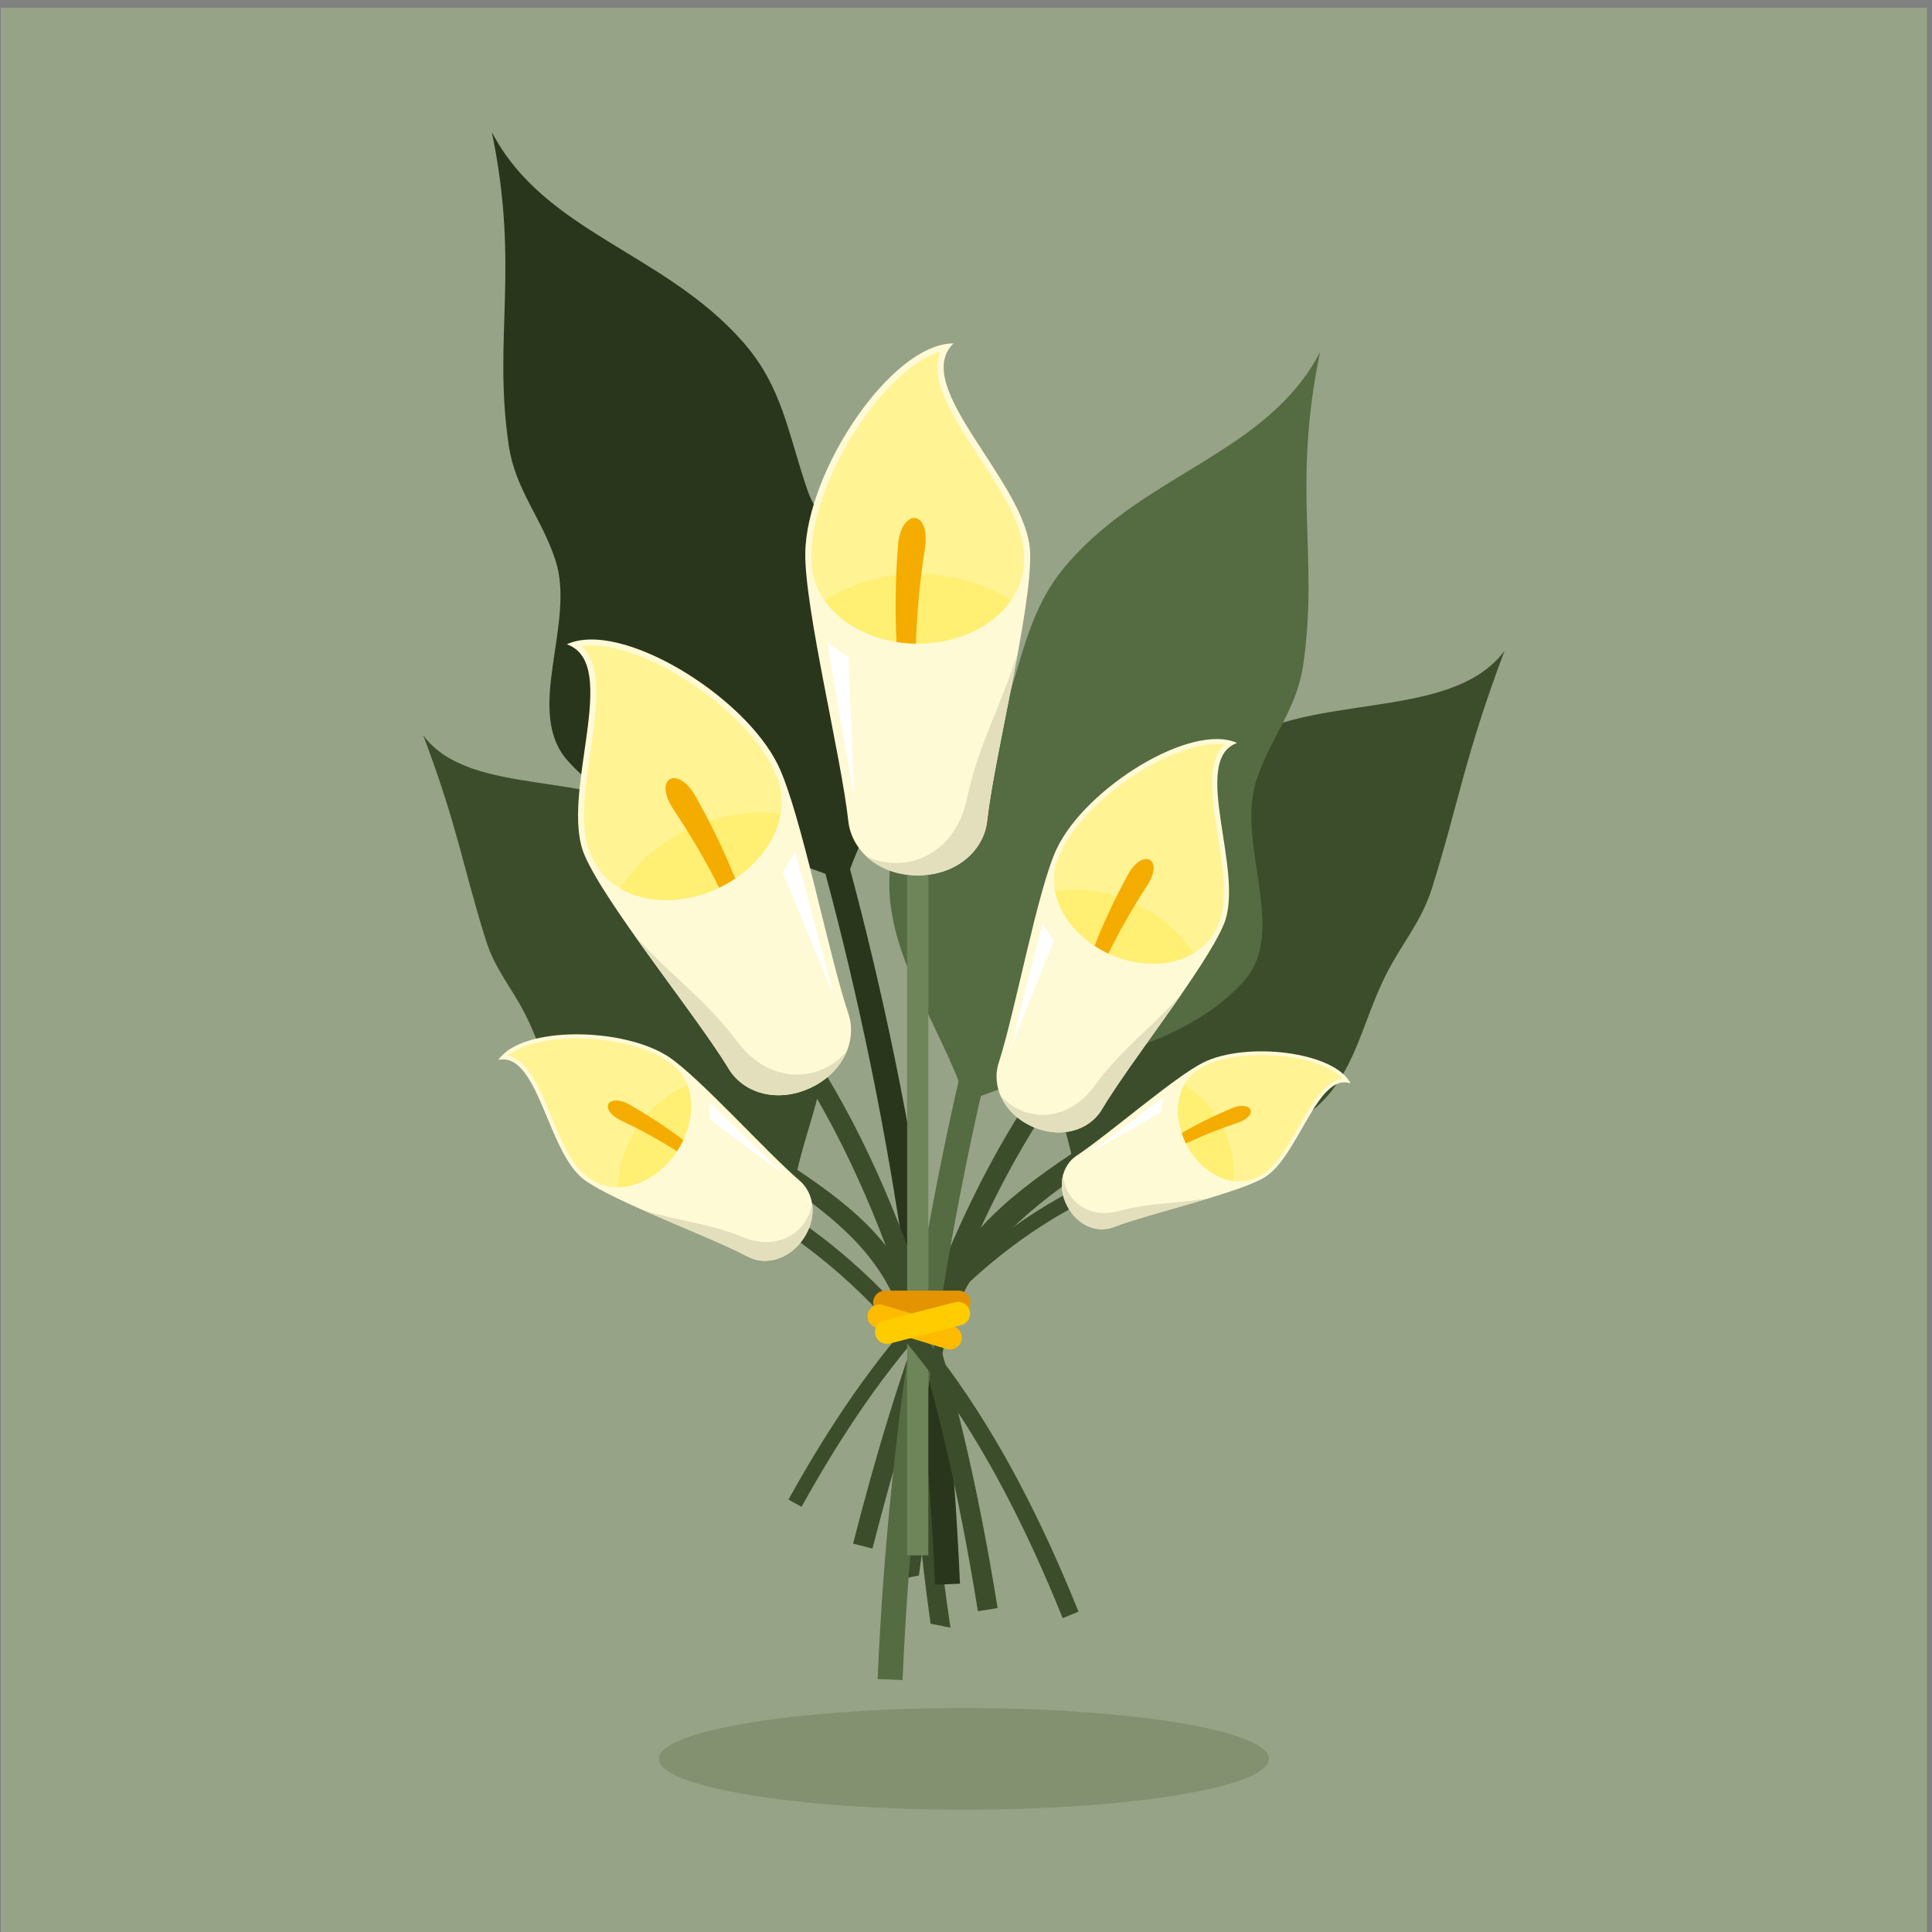
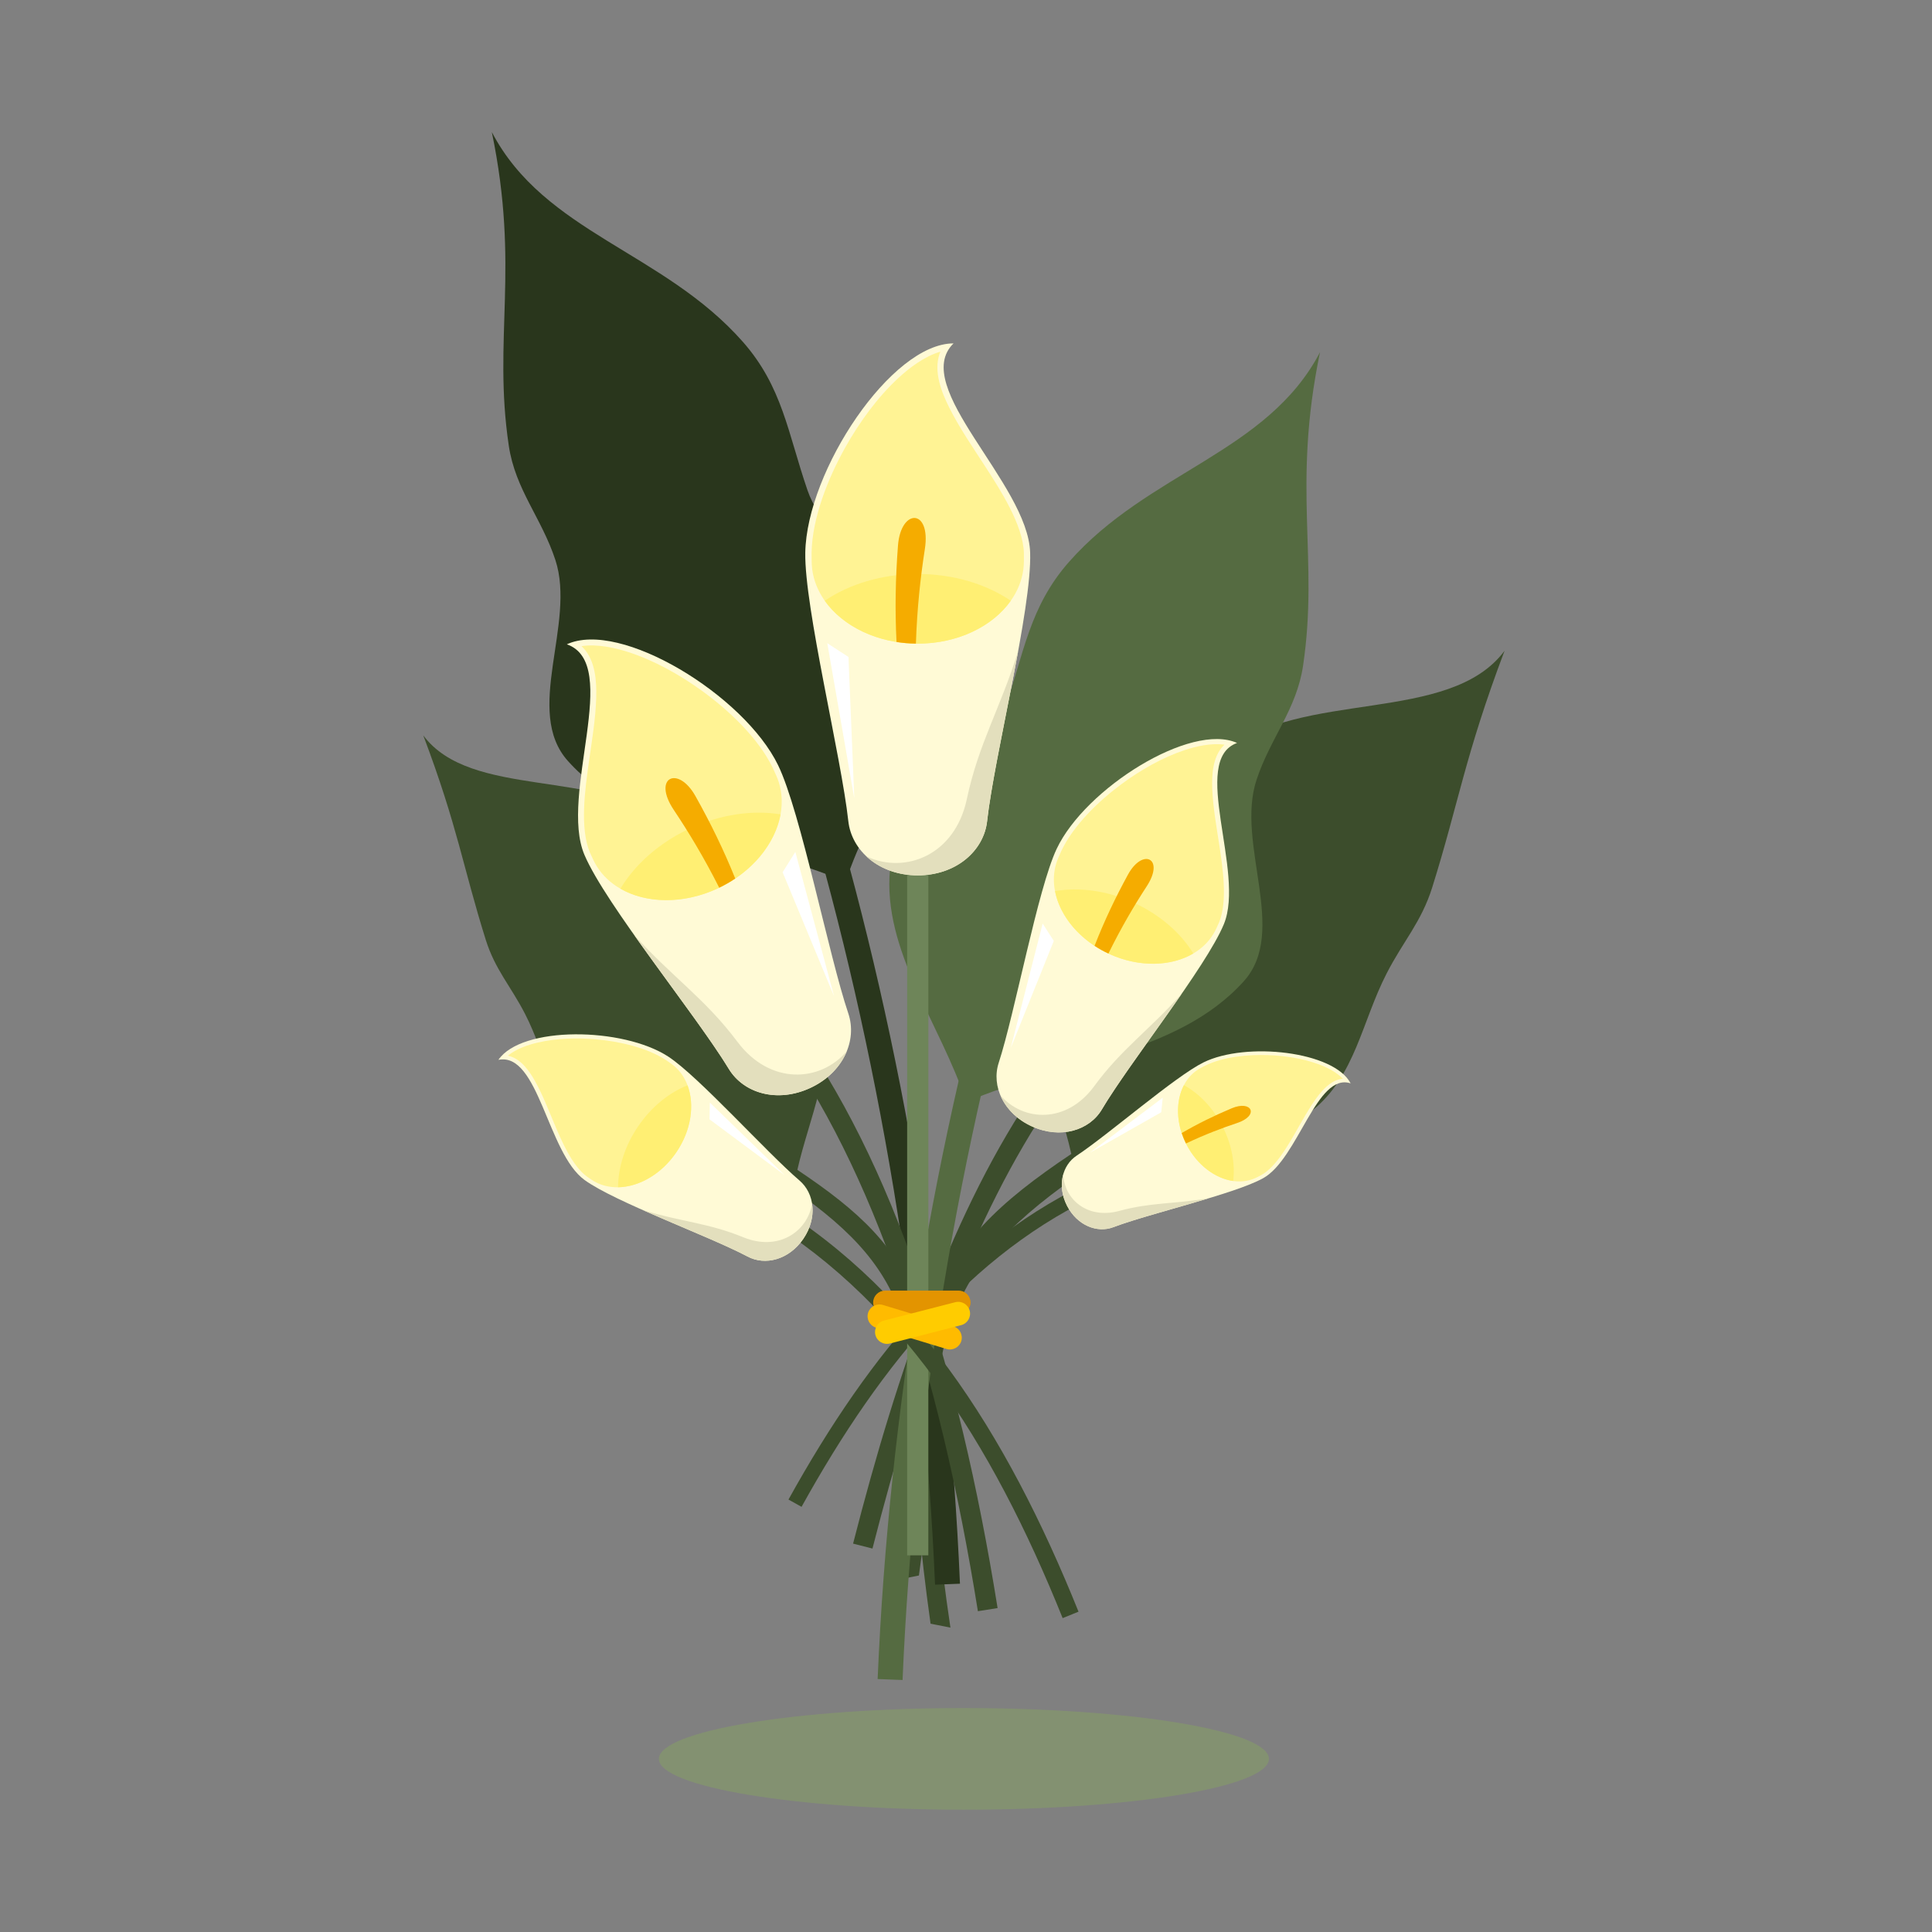
<svg xmlns="http://www.w3.org/2000/svg" version="1.1" viewBox="0 0 1600 1600">
  <rect x="0" y="0" width="1600" height="1600" fill="#808080" stroke="none" />
  <defs>
    <clipPath id="a">
      <path d="m0 1200h1200v-1200h-1200z" />
    </clipPath>
  </defs>
  <g transform="matrix(1.333 0 0 -1.333 0 1600)">
-     <path d="m0.473 0h1196.7v1195.5h-1196.7z" fill="#96a386" />
    <g clip-path="url(#a)">
      <g transform="translate(598.85 75.968)">
        <path d="m0 0c104.37 0 189.5 14.188 189.5 31.584s-85.126 31.584-189.5 31.584c-104.37 0-189.5-14.188-189.5-31.584s85.126-31.584 189.5-31.584" fill="#839171" fill-rule="evenodd" />
      </g>
      <g transform="translate(495.38 473.5)">
        <path d="m0 0c7.233 32.081 23.256 64.577 15.128 95.939-7.132 27.536-46.723 35.503-60.049 60.633-12.26 23.114-17.748 42.769-37.898 59.456-40.342 33.409-120.12 14.171-149.61 53.92 21.428-56.759 24.611-81.68 38.834-127.02 5.816-18.54 15.563-28.8 24.433-46.089 13.373-26.066 16.835-54.847 39.602-73.286 32.412-26.246 79.918-22.574 121.04-31.547 75.071-51.523 96.588-90.123 73.374-246.14l10.664 2.115c22.621 161.88 1.185 200.75-75.517 252.02" fill="#3c4d2c" fill-rule="evenodd" />
      </g>
      <g transform="translate(665.58 483.4)">
        <path d="m0 0c-8.375 37.152-26.932 74.785-17.523 111.1 8.263 31.887 54.11 41.114 69.544 70.218 14.197 26.767 20.553 49.529 43.889 68.852 46.718 38.691 139.11 16.411 173.26 62.444-24.809-65.731-28.499-94.591-44.97-147.1-6.734-21.471-18.022-33.354-28.294-53.372-15.488-30.187-19.496-63.518-45.864-84.871-37.531-30.395-92.545-26.145-140.17-36.534-86.938-59.665-111.85-104.37-84.974-285.04l-12.349 2.449c-26.193 187.47-1.372 232.48 87.456 291.85" fill="#3c4d2c" fill-rule="evenodd" />
      </g>
      <g transform="translate(694.4 463.45)">
        <path d="m0 0c-43-17.694-79.586-44.969-111.63-79.014-32.194-34.203-59.829-75.243-84.786-120.29l-8.122 4.518c25.308 45.68 53.371 87.343 86.133 122.15 32.908 34.959 70.547 62.996 114.87 81.237z" fill="#3c4d2c" fill-rule="evenodd" />
      </g>
      <g transform="translate(839.1 527.24)">
        <path d="m0 0c-21.144 7.065-32.573-46.882-54.374-58.948-17.941-9.935-70.754-21.914-92.993-30.396-10.083-3.848-22.493 1.009-28.801 13.28-6.309 12.268-3.046 25.206 5.963 31.151 19.396 12.804 61.163 49.232 78.835 57.937 26.47 13.027 81.153 6.85 91.37-13.024" fill="#fffad6" fill-rule="evenodd" />
      </g>
      <g transform="translate(834.29 530.09)">
        <path d="m0 0c-4.053 4.295-10.274 7.268-15.359 9.122-9.691 3.538-20.73 5.205-31.01 5.573-12.471 0.448-27.864-0.974-39.194-6.551-0.876-0.431-1.718-0.932-2.58-1.361-14.634-7.522-18.68-28.827-9.036-47.586 9.643-18.76 29.325-27.867 43.957-20.345 0.836 0.448 1.716 0.852 2.567 1.324 8.82 4.884 16.338 18 21.259 26.554 4.102 7.125 8.135 14.672 12.994 21.301 3.715 5.068 8.881 10.856 15.433 11.858 0.323 0.049 0.645 0.086 0.969 0.111" fill="#fff394" fill-rule="evenodd" />
      </g>
      <g transform="translate(735.54 526.12)">
        <path d="m0 0c-5.217-9.99-5.024-24.006 1.57-36.834 6.593-12.827 17.883-21.142 29.039-22.71 1.282 10.585-0.847 22.699-6.744 34.171-5.894 11.47-14.511 20.254-23.865 25.373" fill="#ffef73" fill-rule="evenodd" />
      </g>
      <g transform="translate(734.15 496.36)">
        <path d="m 0,0 c 0.714,-2.172 1.601,-4.335 2.663,-6.471 11.671,5.52 22.234,9.547 31.68,12.676 14.122,4.678 9.259,14.456 -3.224,9.206 C 20.342,10.877 10.024,5.83 0,0" fill="#f5ac00" fill-rule="evenodd" />
      </g>
      <g transform="translate(751.19 455.91)">
        <path d="m0 0c-21.348-6.466-45.996-12.879-59.454-18.011-10.083-3.848-22.493 1.009-28.801 13.28-3.457 6.729-4.04 13.656-2.374 19.523 0.641-15.479 15-28.1 34.849-22.699 19.848 5.399 34.047 4.157 55.78 7.907" fill="#e3dfbd" fill-rule="evenodd" />
      </g>
      <g transform="translate(677.15 484.15)">
        <path d="m0 0 45.219 34.176-0.921-9.045z" fill="#fff" fill-rule="evenodd" />
      </g>
      <g transform="translate(600.33 515.65)">
        <path d="m0 0c-15.792 48.25-52.291 94.223-47.374 144.75 3.924 40.348 57.882 60.36 71.06 98.697 12.122 35.261 15.48 64.149 40.137 92.119 49.368 55.992 123.26 67.771 155.94 130.28-17.546-84.662-0.581-127.77-10.528-194.76-4.067-27.39-20.306-44.756-28.951-71.063-13.038-39.667 20.059-94-7.897-125.02-41.955-46.552-114.93-50.007-172.39-75.009" fill="#556b41" fill-rule="evenodd" />
      </g>
      <g transform="translate(525.32 652.38)">
        <path d="m0 0c15.792 48.252 52.292 94.225 47.374 144.76-3.926 40.349-57.884 60.362-71.06 98.698-12.123 35.263-15.48 64.148-40.139 92.118-49.366 55.992-123.26 67.771-155.94 130.28 17.547-84.659 0.579-127.77 10.528-194.76 4.067-27.39 20.307-44.756 28.951-71.063 13.036-39.667-20.06-94 7.895-125.01 41.955-46.551 114.93-50.008 172.39-75.012" fill="#29361c" fill-rule="evenodd" />
      </g>
      <g transform="translate(515.39 705.54)">
        <path d="m0 0c22.494-76.357 41.252-157.79 55.189-241.93 13.346-80.572 22.269-163.67 25.822-247.23l-15.481-0.606c-3.523 82.834-12.384 165.31-25.64 245.34-13.828 83.467-32.438 164.27-54.768 240.05z" fill="#29361c" fill-rule="evenodd" />
      </g>
      <g transform="translate(491.02 566.01)">
        <path d="m0 0c31.901-43.653 58.027-96.897 79.227-158.31 21.121-61.186 37.35-130.47 49.533-206.45l-12.239-1.944c-12.08 75.327-28.135 143.92-49.001 204.36-20.785 60.214-46.352 112.35-77.527 155.01z" fill="#3c4d2c" fill-rule="evenodd" />
      </g>
      <g transform="translate(654.08 517.38)">
        <path d="m0 0c-25.015-36.405-46.08-79.062-64.358-126.13-18.294-47.114-33.801-98.748-47.678-153.02l-12.046 3.06c13.948 54.549 29.601 106.62 48.164 154.43 18.585 47.855 40.085 91.349 65.717 128.65z" fill="#3c4d2c" fill-rule="evenodd" />
      </g>
      <g transform="translate(768.53 738.72)">
        <path d="m0 0c-29.484-10.761 5.239-80.2-8.185-112.61-11.05-26.677-58.707-86.186-75.76-115.03-7.733-13.082-25.66-18.614-43.367-10.632-17.706 7.98-25.46 25.086-20.754 39.534 10.134 31.113 24.183 107.87 36.015 132.95 17.722 37.568 83.369 78.717 112.05 65.789" fill="#fffad6" fill-rule="evenodd" />
      </g>
      <g transform="translate(760.72 737.64)">
        <path d="m0 0c-8.227 1.176-17.685-1.007-24.914-3.42-13.775-4.606-27.395-12.449-39.039-21.059-14.126-10.444-29.834-25.51-37.419-41.589-0.587-1.245-1.073-2.534-1.651-3.759-9.519-21.119 4.709-48.134 31.781-60.336 27.073-12.202 56.738-4.973 66.256 16.146 0.527 1.225 1.141 2.441 1.667 3.704 5.431 13.115 2.204 34.155 0.126 47.893-1.731 11.446-3.909 23.295-4.371 34.857-0.354 8.836 0.26 19.743 6.598 26.593 0.313 0.338 0.634 0.66 0.966 0.97" fill="#fff394" fill-rule="evenodd" />
      </g>
      <g transform="translate(655.45 646.67)">
        <path d="m0 0c3.014-15.573 15.519-30.845 34.03-39.189 18.515-8.345 38.237-7.6 51.902 0.456-7.873 12.78-20.843 24.261-37.397 31.721-16.553 7.462-33.743 9.578-48.535 7.012" fill="#ffef73" fill-rule="evenodd" />
      </g>
      <g transform="translate(680.02 612.67)">
        <path d="m0 0c2.69-1.767 5.566-3.373 8.608-4.792 8.015 16.313 16.116 30.012 23.775 41.743 11.45 17.535-2.481 24.038-11.624 7.31-7.895-14.445-14.83-29.05-20.759-44.261" fill="#f5ac00" fill-rule="evenodd" />
      </g>
      <g transform="translate(734.26 583.06)">
        <path d="m0 0c-17.838-25.842-39.361-54.522-49.681-71.976-7.732-13.082-25.66-18.614-43.366-10.632-9.712 4.376-16.429 11.498-19.737 19.42 14.281-16.485 41.164-17.792 58.288 5.563s33.848 34.434 54.496 57.625" fill="#e3dfbd" fill-rule="evenodd" />
      </g>
      <g transform="translate(627.95 549.22)">
        <path d="m0 0 19.829 77.293 6.918-10.771z" fill="#fff" fill-rule="evenodd" />
      </g>
      <g transform="translate(352.17 800.01)">
        <path d="m0 0c34.45-12.14-5.063-93.394 10.979-130.93 13.205-30.901 69.433-99.534 89.65-132.88 9.167-15.121 30.101-21.328 50.601-11.812 20.502 9.516 29.303 29.521 23.64 46.275-12.196 36.073-29.537 125.21-43.63 154.24-21.108 43.487-98.032 90.524-131.24 75.107" fill="#fffad6" fill-rule="evenodd" />
      </g>
      <g transform="translate(361.26 798.86)">
        <path d="m0 0c9.557 1.474 20.592-0.942 29.035-3.658 16.086-5.179 32.038-14.128 45.703-24.002 16.571-11.969 35.045-29.298 44.079-47.909 0.699-1.442 1.282-2.937 1.969-4.354 11.352-24.454-4.858-56.072-36.204-70.624-31.344-14.548-65.957-6.52-77.308 17.931-0.628 1.421-1.361 2.83-1.986 4.293-6.492 15.19-3.007 39.717-0.767 55.729 1.868 13.34 4.247 27.156 4.638 40.616 0.295 10.29-0.559 22.972-8.024 30.862-0.368 0.39-0.749 0.761-1.135 1.116" fill="#fff394" fill-rule="evenodd" />
      </g>
      <g transform="translate(484.94 694.36)">
        <path d="m0 0c-3.307-18.163-17.66-36.095-39.095-46.046-21.432-9.949-44.395-9.338-60.401-0.139 8.999 14.976 23.942 28.502 43.107 37.397 19.17 8.897 39.143 11.583 56.389 8.788" fill="#ffef73" fill-rule="evenodd" />
      </g>
      <g transform="translate(456.79 654.48)">
        <path d="m0 0c-3.108-2.09-6.434-3.997-9.953-5.689-9.538 18.878-19.142 34.72-28.206 48.269-13.552 20.258 2.574 28.005 13.429 8.658 9.377-16.707 17.636-33.615 24.73-51.238" fill="#f5ac00" fill-rule="evenodd" />
      </g>
      <g transform="translate(394.06 619.32)">
        <path d="m0 0c21.093-29.843 46.508-62.936 58.743-83.115 9.167-15.121 30.101-21.328 50.601-11.812 11.243 5.219 18.966 13.594 22.717 22.856-16.407-19.371-47.672-21.239-67.899 5.717-20.23 26.955-39.835 39.634-64.162 66.354" fill="#e3dfbd" fill-rule="evenodd" />
      </g>
      <g transform="translate(518.2 581.33)">
        <path d="m0 0-24.077 89.684-7.907-12.62z" fill="#fff" fill-rule="evenodd" />
      </g>
      <g transform="translate(626.27 646.32)">
        <path d="m0 0c-22.496-76.357-41.252-157.79-55.191-241.93-13.344-80.572-22.269-163.67-25.823-247.23l15.482-0.606c3.523 82.834 12.384 165.3 25.642 245.34 13.826 83.467 32.437 164.26 54.766 240.05z" fill="#556b41" fill-rule="evenodd" />
      </g>
      <path d="m563.59 234.01h13.16v472.43h-13.16z" fill="#6e8559" fill-rule="evenodd" />
      <g transform="translate(592.41 986.96)">
        <path d="m0 0c-27.536-26.887 46.271-87.013 47.593-130 1.088-35.389-22.201-125.93-26.729-166.76-2.052-18.518-19.304-33.738-43.122-33.738-23.813 0-41.102 15.216-43.12 33.738-4.348 39.888-27.317 132.76-26.729 166.76 0.881 50.923 53.532 130 92.107 130" fill="#fffad6" fill-rule="evenodd" />
      </g>
      <g transform="translate(584.24 981.82)">
        <path d="m0 0c-9.789-2.832-19.264-10.037-26.126-16.379-13.078-12.085-24.353-27.717-33.032-43.212-10.527-18.792-20.494-43.548-20.871-65.344-0.03-1.688 0.077-3.375 0.048-5.035 0-28.404 29.519-51.433 65.928-51.433 36.412 0 65.931 23.029 65.931 51.433-0.03 1.634 0.044 3.309-6e-3 4.984-0.536 17.396-14.745 39.29-23.99 53.6-7.702 11.92-16.109 24.07-22.45 36.761-4.847 9.702-9.656 22.201-6.023 33.054 0.179 0.534 0.377 1.058 0.591 1.571" fill="#fff394" fill-rule="evenodd" />
      </g>
      <g transform="translate(512.39 827.08)">
        <path d="m0 0c11.219-15.892 32.89-26.662 57.789-26.662s46.573 10.77 57.79 26.662c-15.242 10.319-35.525 16.617-57.79 16.617-22.264 0-42.545-6.295-57.789-16.617" fill="#ffef73" fill-rule="evenodd" />
      </g>
      <g transform="translate(556.99 801.45)">
        <path d="m0 0c3.898-0.619 7.921-0.966 12.038-1.019 0.74 22.275 2.891 41.671 5.543 58.642 3.962 25.37-14.886 25.623-16.677 2.317-1.551-20.127-1.941-39.948-0.904-59.94" fill="#f5ac00" fill-rule="evenodd" />
      </g>
      <g transform="translate(632.54 795.69)">
        <path d="m0 0c-6.92-37.876-16.528-80.785-19.268-105.5-2.051-18.519-19.304-33.739-43.122-33.739-13.061 0-24.156 4.577-31.849 11.768 24.276-11.234 54.981 0.848 62.358 35.585 7.374 34.736 20.487 55.551 31.881 91.881" fill="#e3dfbd" fill-rule="evenodd" />
      </g>
      <g transform="translate(530.75 704.3)">
        <path d="m0 0-16.78 96.394 13.162-8.554z" fill="#fff" fill-rule="evenodd" />
      </g>
      <g transform="translate(465.08 449.04)">
        <path d="m0 0c46.358-26.147 84.087-62.276 115.71-105.46 31.766-43.381 57.385-93.892 79.402-148.57l9.864 3.99c-22.327 55.453-48.35 106.73-80.673 150.88-32.468 44.345-71.285 81.486-119.08 108.44z" fill="#3c4d2c" fill-rule="evenodd" />
      </g>
      <g transform="translate(309.65 541.85)">
        <path d="m0 0c25.015 5.055 30.412-57.839 53.478-74.614 18.99-13.807 77.302-34.844 101.37-47.61 10.917-5.787 25.696-2.012 34.589 11.039 8.889 13.051 7.004 28.205-2.393 36.228-20.238 17.272-62.563 64.534-81.414 76.903-28.238 18.528-91.23 19.197-105.63-1.946" fill="#fffad6" fill-rule="evenodd" />
      </g>
      <g transform="translate(315.52 544.42)">
        <path d="m0 0c5.205 4.308 12.69 6.81 18.728 8.204 11.507 2.655 24.283 2.998 36.014 1.97 14.23-1.246 31.517-5.025 43.604-12.953 0.934-0.618 1.82-1.303 2.739-1.906 15.567-10.608 17.167-35.38 3.575-55.334-13.592-19.956-37.232-27.536-52.801-16.933-0.882 0.627-1.829 1.21-2.729 1.863-9.334 6.79-16.026 22.751-20.416 33.158-3.658 8.672-7.18 17.814-11.767 26.026-3.507 6.28-8.564 13.584-15.867 15.642-0.36 0.101-0.72 0.189-1.08 0.263" fill="#fff394" fill-rule="evenodd" />
      </g>
      <g transform="translate(427.14 526.02)">
        <path d="m0 0c4.523-12.083 2.334-27.982-6.961-41.625-9.296-13.649-23.287-21.505-36.185-21.719 0.035 12.209 4.155 25.672 12.466 37.874 8.312 12.203 19.332 20.967 30.68 25.47" fill="#ffef73" fill-rule="evenodd" />
      </g>
      <g transform="translate(424.54 492.01)">
-         <path d="m0 0c-1.116-2.367-2.429-4.701-3.933-6.979-12.487 7.913-23.918 13.974-34.21 18.858-15.382 7.297-8.485 17.722 4.957 10.002 11.606-6.663 22.618-13.849 33.186-21.881" fill="#f5ac00" fill-rule="evenodd" />
-       </g>
+         </g>
      <g transform="translate(399.5 448.45)">
        <path d="m0 0c23.342-10.35 50.443-21.102 65.007-28.825 10.915-5.787 25.696-2.013 34.589 11.039 4.875 7.158 6.509 14.946 5.441 21.848-2.905-17.5-20.991-29.815-42.782-20.888-21.789 8.923-38.091 9.51-62.255 16.826" fill="#e3dfbd" fill-rule="evenodd" />
      </g>
      <g transform="translate(487.58 470.12)">
        <path d="m0 0-46.562 45.183-0.225-10.406z" fill="#fff" fill-rule="evenodd" />
      </g>
      <g transform="translate(549.83 398.46)">
        <path d="m0 0h45.78c4.049 0 7.357-3.307 7.357-7.355s-3.308-7.36-7.357-7.36h-45.78c-4.043 0-7.355 3.312-7.355 7.36s3.312 7.355 7.355 7.355" fill="#e39400" fill-rule="evenodd" />
      </g>
      <g transform="translate(548.49 389.57)">
        <path d="m0 0 43.816-13.269c3.873-1.17 6.081-5.298 4.91-9.17v-3e-3c-1.174-3.872-5.302-6.08-9.174-4.91l-43.816 13.268c-3.873 1.174-6.081 5.301-4.909 9.173v3e-3c1.173 3.872 5.301 6.082 9.173 4.908" fill="#fb0" fill-rule="evenodd" />
      </g>
      <g transform="translate(549.16 379.86)">
        <path d="m0 0 44.334 11.42c3.918 1.012 7.949-1.37 8.958-5.288v-2e-3c1.01-3.92-1.369-7.948-5.289-8.96l-44.332-11.418c-3.919-1.009-7.951 1.369-8.96 5.288v3e-3c-1.008 3.917 1.372 7.948 5.289 8.957" fill="#fc0" fill-rule="evenodd" />
      </g>
    </g>
  </g>
</svg>